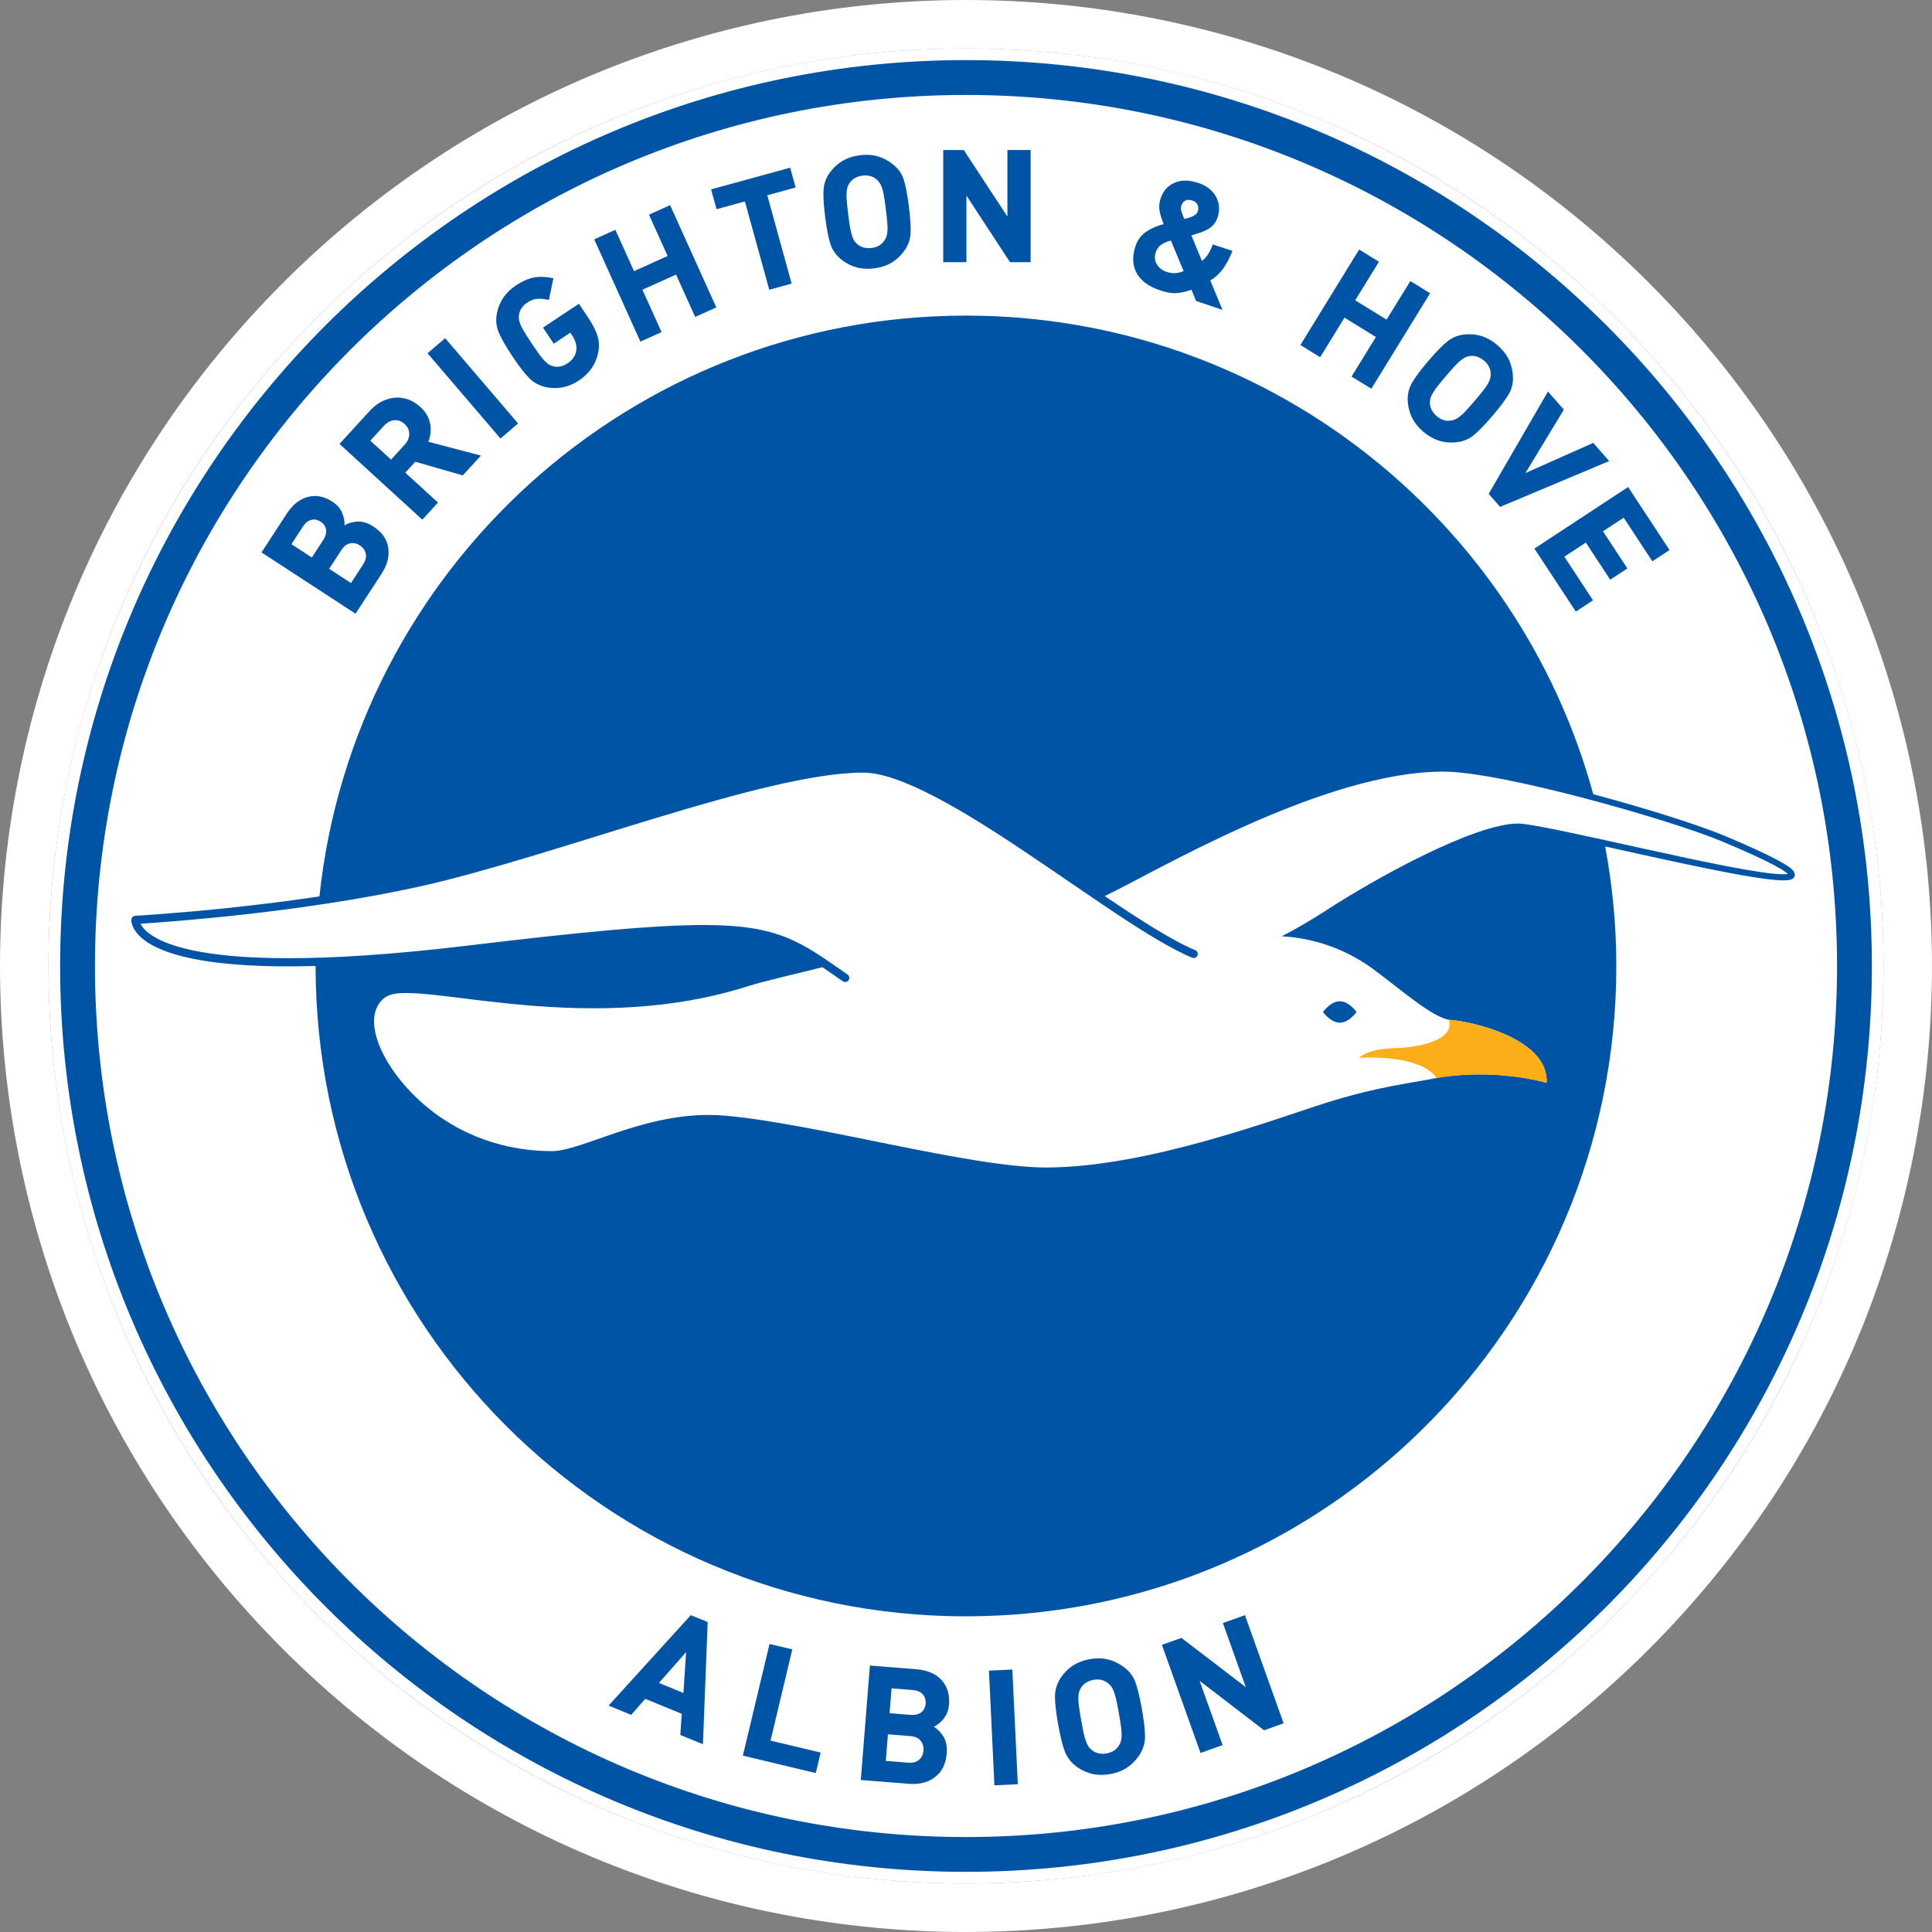
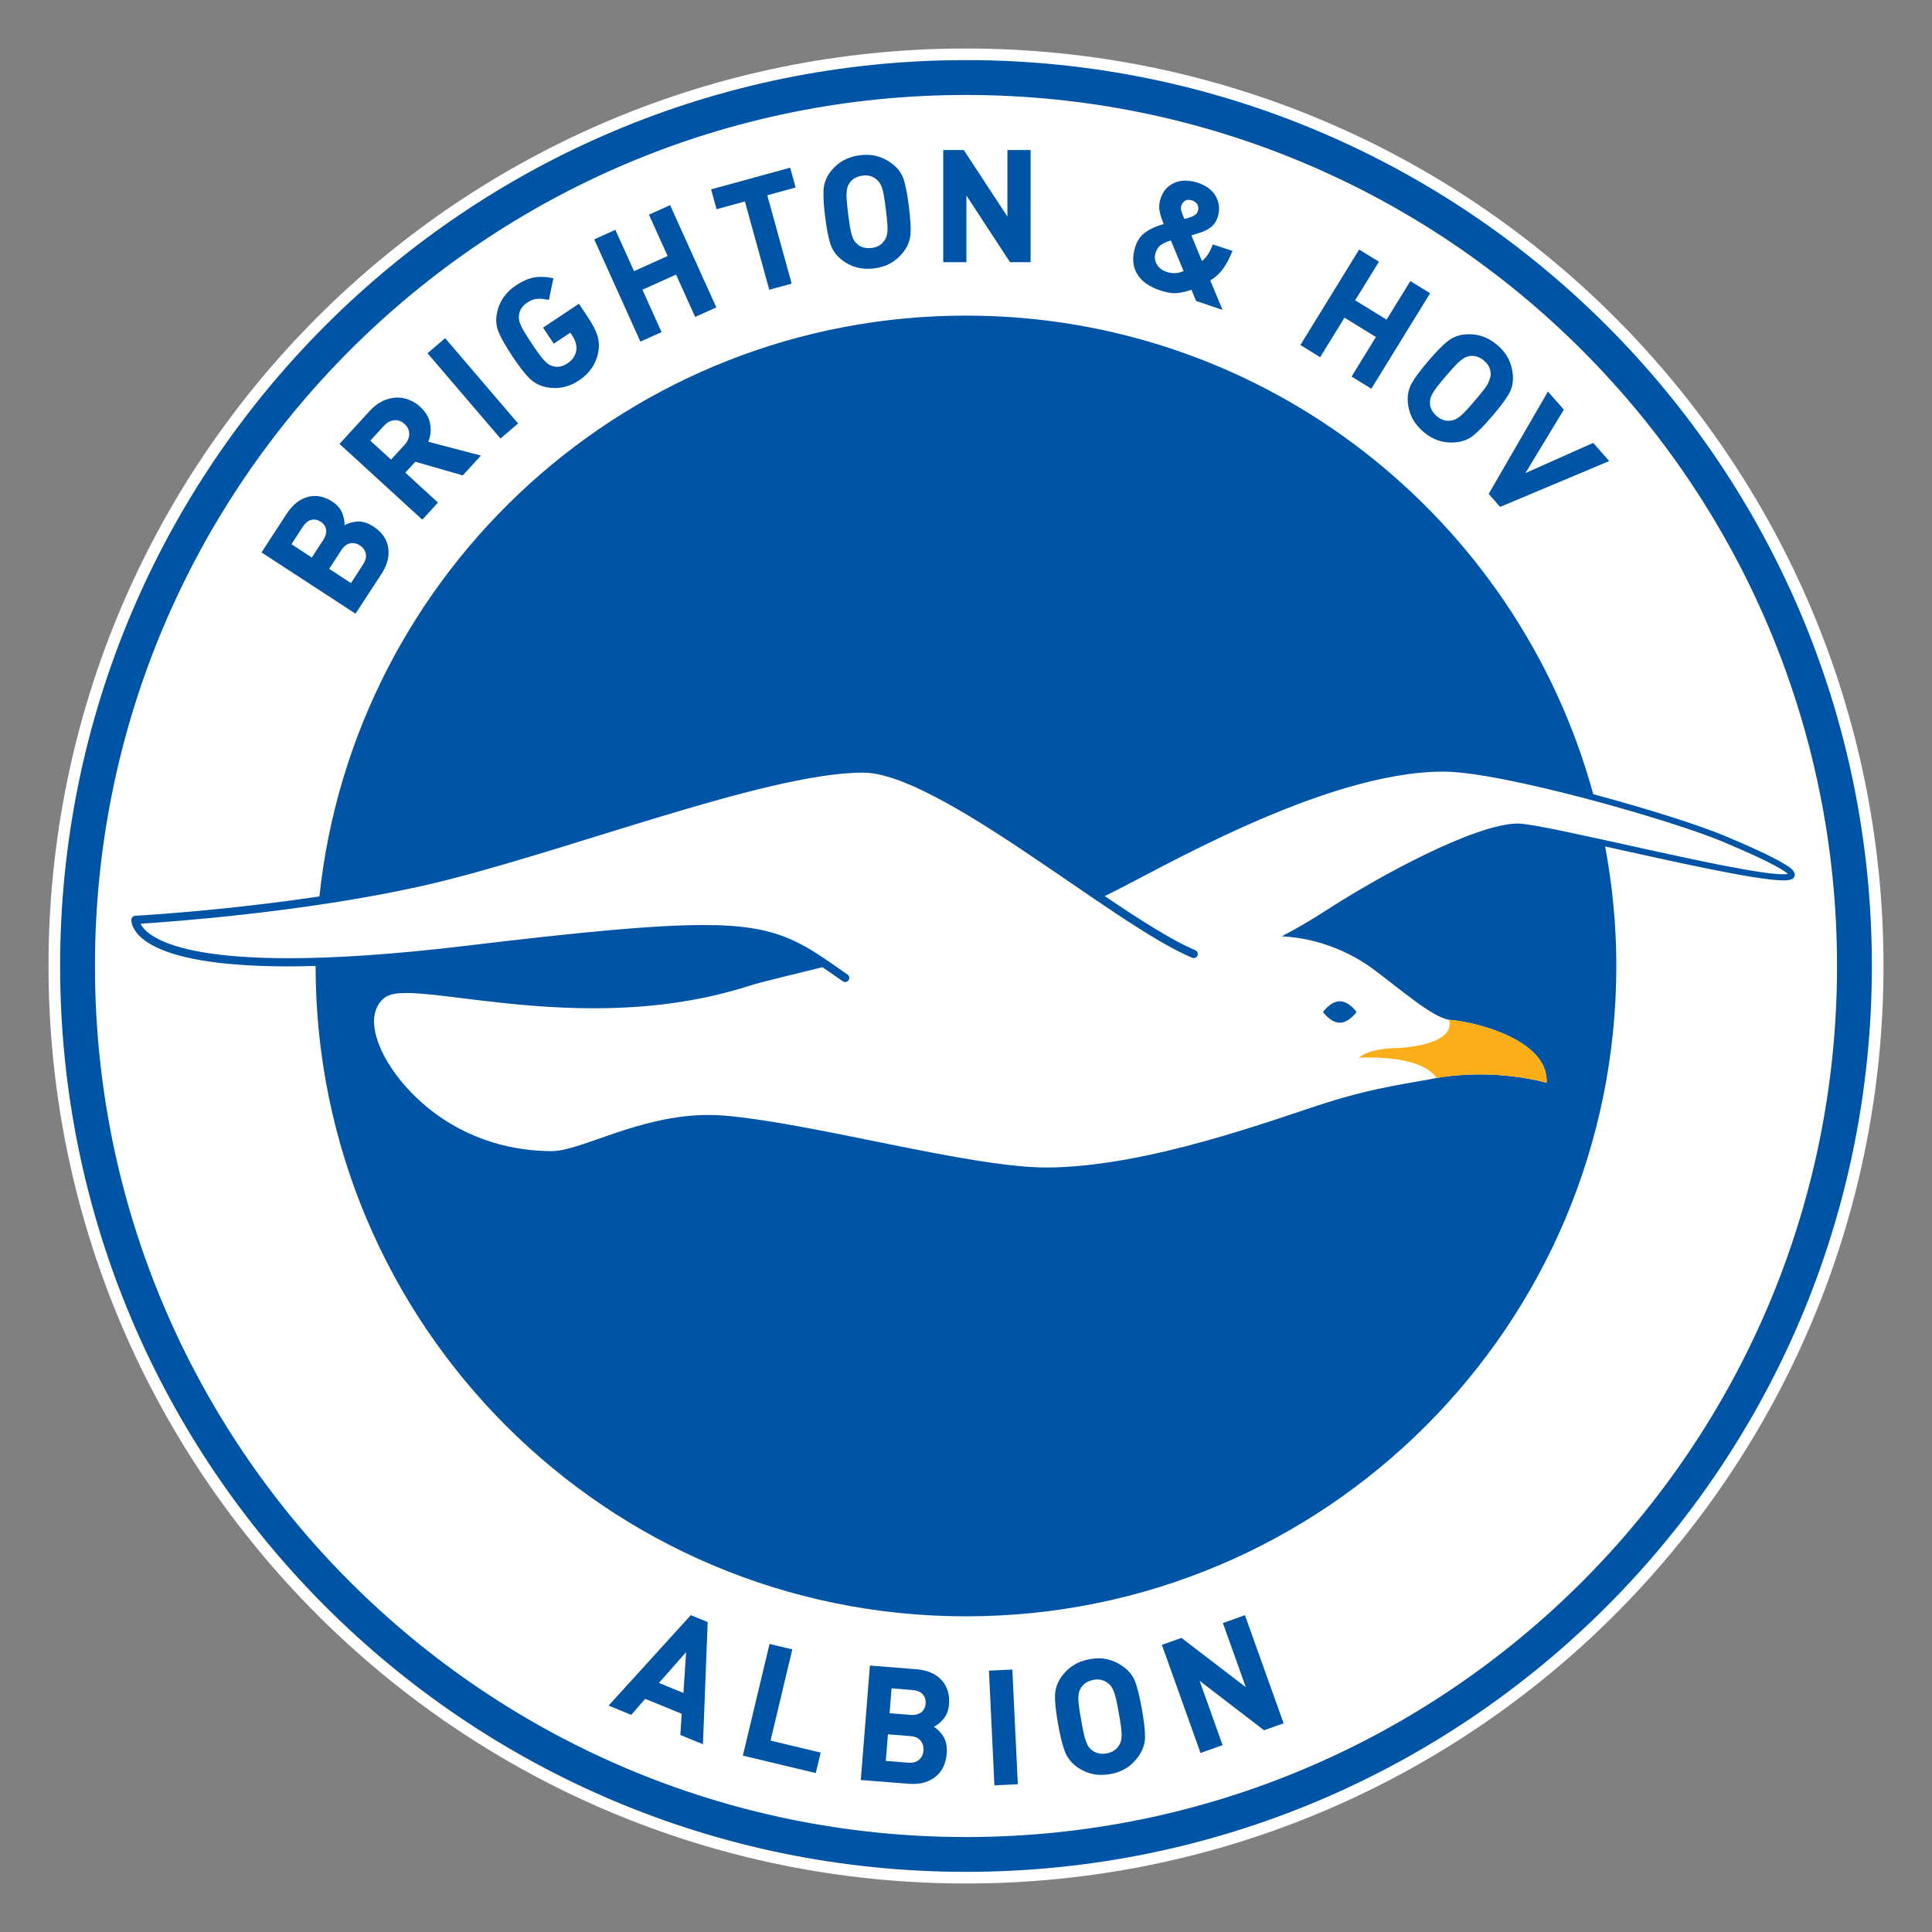
<svg xmlns="http://www.w3.org/2000/svg" width="100" height="100" viewBox="0 0 100 100" fill="none">
  <rect x="0" y="0" width="100" height="100" fill="#808080" stroke="none" />
  <g clip-path="url(#clip0_326_71)">
    <path d="M50 97.489C76.227 97.489 97.489 76.227 97.489 50C97.489 23.772 76.227 2.511 50 2.511C23.772 2.511 2.511 23.772 2.511 50C2.511 76.227 23.772 97.489 50 97.489Z" fill="white" />
-     <path d="M50 2.511C62.153 2.511 74.307 7.147 83.579 16.42C102.125 34.966 102.125 65.034 83.579 83.58C74.307 92.853 62.153 97.489 50 97.489C37.846 97.489 25.693 92.853 16.42 83.58C-2.126 65.034 -2.126 34.966 16.42 16.42C25.693 7.147 37.846 2.511 50 2.511ZM50 0C46.8 0 43.588 0.308 40.452 0.915C37.285 1.528 34.167 2.452 31.186 3.661C28.148 4.893 25.221 6.433 22.486 8.24C19.681 10.092 17.042 12.247 14.645 14.645C12.247 17.042 10.092 19.681 8.24 22.486C6.433 25.221 4.893 28.148 3.661 31.186C2.452 34.168 1.528 37.285 0.915 40.452C0.308 43.588 0 46.8 0 50C0 53.199 0.308 56.411 0.915 59.547C1.528 62.714 2.452 65.832 3.661 68.813C4.893 71.851 6.433 74.778 8.24 77.513C10.092 80.319 12.247 82.957 14.645 85.355C17.042 87.752 19.681 89.907 22.486 91.76C25.221 93.566 28.148 95.106 31.186 96.338C34.168 97.547 37.285 98.471 40.452 99.084C43.588 99.691 46.8 99.999 50 99.999C53.199 99.999 56.411 99.691 59.547 99.084C62.714 98.471 65.832 97.547 68.813 96.338C71.851 95.106 74.778 93.566 77.513 91.76C80.319 89.907 82.957 87.752 85.355 85.355C87.752 82.957 89.907 80.319 91.76 77.513C93.566 74.778 95.106 71.851 96.338 68.813C97.547 65.832 98.471 62.714 99.084 59.547C99.691 56.411 99.999 53.199 99.999 50C99.999 46.8 99.691 43.588 99.084 40.452C98.471 37.285 97.547 34.167 96.338 31.186C95.106 28.148 93.566 25.221 91.76 22.486C89.907 19.681 87.752 17.042 85.355 14.645C82.957 12.247 80.319 10.092 77.513 8.24C74.778 6.433 71.851 4.893 68.813 3.661C65.832 2.452 62.714 1.528 59.547 0.915C56.411 0.308 53.199 0 50 0Z" fill="white" />
    <path d="M31.502 88.281L32.672 88.761L33.396 87.932L35.286 88.706L35.213 89.801L35.234 89.811L36.384 90.282L36.629 83.957L35.755 83.601L31.501 88.282L31.502 88.281ZM35.375 87.629L34.105 87.108L35.512 85.515L35.375 87.629Z" fill="#0054A5" />
    <path d="M41.009 85.372L39.831 85.091L38.451 90.871L38.483 90.879L42.224 91.773L42.477 90.713L39.883 90.095L41.009 85.372Z" fill="#0054A5" />
    <path d="M49.122 88.222C49.126 88.16 49.128 88.1 49.128 88.041C49.128 87.609 48.996 87.247 48.732 86.958C48.43 86.628 47.989 86.443 47.412 86.398L45.026 86.209L44.555 92.133L47.04 92.329C47.114 92.335 47.188 92.338 47.259 92.338H47.264C47.709 92.338 48.089 92.218 48.398 91.981C48.759 91.706 48.96 91.294 49.002 90.755C49.006 90.695 49.008 90.638 49.008 90.584C49.008 90.305 48.948 90.066 48.825 89.872C48.692 89.664 48.53 89.498 48.337 89.375C48.509 89.295 48.673 89.165 48.825 88.982C48.997 88.777 49.095 88.522 49.12 88.22L49.122 88.222ZM47.8 90.603C47.785 90.805 47.709 90.963 47.572 91.084C47.456 91.188 47.302 91.24 47.106 91.241C47.075 91.241 47.043 91.239 47.012 91.237L45.849 91.145L45.958 89.768L47.121 89.86C47.362 89.879 47.536 89.959 47.651 90.095C47.751 90.217 47.802 90.362 47.802 90.531C47.802 90.554 47.802 90.579 47.8 90.603H47.8ZM47.91 88.176C47.894 88.373 47.819 88.52 47.686 88.629C47.571 88.718 47.421 88.766 47.231 88.766C47.2 88.766 47.167 88.766 47.133 88.763L46.045 88.676L46.147 87.388L47.234 87.476C47.471 87.495 47.643 87.567 47.759 87.694C47.86 87.807 47.912 87.941 47.912 88.108C47.912 88.13 47.912 88.153 47.91 88.176V88.176Z" fill="#0054A5" />
    <path d="M51.188 86.473L51.471 92.409L51.504 92.407L52.682 92.35L52.398 86.415L51.188 86.472L51.188 86.473Z" fill="#0054A5" />
    <path d="M59.266 89.879C59.266 89.545 59.212 89.076 59.105 88.47C58.991 87.829 58.875 87.353 58.754 87.036C58.632 86.72 58.415 86.453 58.105 86.241C57.854 86.066 57.589 85.946 57.311 85.885C57.167 85.851 57.017 85.836 56.862 85.836C56.715 85.836 56.565 85.85 56.408 85.878C56.085 85.934 55.802 86.04 55.559 86.194C55.317 86.347 55.106 86.551 54.931 86.803C54.723 87.101 54.614 87.423 54.606 87.769C54.606 87.79 54.606 87.811 54.606 87.832C54.606 88.171 54.66 88.639 54.766 89.237C54.878 89.872 54.996 90.347 55.12 90.664C55.245 90.985 55.458 91.252 55.756 91.466C56.009 91.642 56.275 91.76 56.556 91.822C56.699 91.853 56.85 91.868 57.006 91.868C57.153 91.868 57.304 91.855 57.462 91.827C57.786 91.77 58.067 91.664 58.307 91.511C58.548 91.358 58.756 91.154 58.932 90.903C59.149 90.592 59.261 90.266 59.266 89.925C59.266 89.909 59.266 89.893 59.266 89.878V89.879ZM58.056 89.819C58.054 89.932 58.042 90.028 58.022 90.107C58.002 90.185 57.967 90.262 57.921 90.334C57.783 90.566 57.569 90.704 57.274 90.757C57.205 90.768 57.139 90.775 57.075 90.775C56.997 90.775 56.925 90.767 56.854 90.751C56.721 90.72 56.608 90.664 56.514 90.585C56.444 90.531 56.388 90.473 56.344 90.41C56.3 90.345 56.258 90.257 56.216 90.146C56.174 90.034 56.134 89.894 56.094 89.724C56.056 89.552 56.011 89.32 55.96 89.027C55.908 88.734 55.87 88.5 55.847 88.323C55.825 88.156 55.816 88.019 55.816 87.907V87.886C55.818 87.769 55.829 87.671 55.849 87.592C55.87 87.514 55.901 87.441 55.943 87.375C56.006 87.266 56.093 87.175 56.206 87.1C56.32 87.027 56.451 86.976 56.598 86.949C56.668 86.936 56.735 86.93 56.8 86.93C57.01 86.93 57.192 86.996 57.351 87.123C57.42 87.177 57.478 87.236 57.525 87.303C57.572 87.371 57.616 87.456 57.656 87.562C57.697 87.668 57.737 87.808 57.778 87.984C57.816 88.162 57.862 88.394 57.912 88.681C57.963 88.963 58 89.196 58.023 89.377C58.045 89.543 58.056 89.684 58.056 89.793V89.819Z" fill="#0054A5" />
    <path d="M64.436 83.603L63.297 84.009L64.483 87.328L61.15 84.777L60.139 85.137L62.139 90.734L63.281 90.326L62.092 86.999L65.428 89.559L65.443 89.553L66.439 89.198L64.438 83.602L64.436 83.603Z" fill="#0054A5" />
    <path d="M49.999 3.111C24.104 3.111 3.112 24.104 3.112 49.999C3.112 75.894 24.104 96.886 50 96.886C75.895 96.886 96.888 75.894 96.888 49.999C96.888 24.104 75.895 3.111 49.999 3.111ZM49.999 95.085C25.099 95.085 4.915 74.899 4.915 49.999C4.915 25.099 25.1 4.915 50 4.915C74.899 4.915 95.085 25.1 95.085 49.999C95.085 74.898 74.9 95.085 50 95.085H49.999Z" fill="#0054A5" />
    <path d="M20.095 28.353C20.106 28.433 20.112 28.514 20.112 28.595C20.112 28.959 19.99 29.326 19.75 29.697L18.402 31.765L13.536 28.593L14.83 26.606C15.142 26.126 15.511 25.829 15.937 25.72C16.058 25.688 16.177 25.673 16.298 25.673C16.603 25.673 16.907 25.772 17.209 25.971C17.457 26.132 17.629 26.336 17.724 26.581C17.796 26.77 17.832 26.947 17.832 27.112C17.832 27.138 17.832 27.163 17.83 27.189C18.026 27.078 18.244 27.014 18.487 26.996C18.511 26.994 18.536 26.994 18.562 26.994C18.807 26.994 19.063 27.082 19.329 27.255C19.771 27.544 20.03 27.911 20.096 28.353M18.121 28.124C17.949 28.159 17.798 28.274 17.667 28.476L17.037 29.443L18.167 30.179L18.797 29.211C18.896 29.057 18.945 28.913 18.945 28.776C18.945 28.735 18.94 28.693 18.931 28.653C18.892 28.478 18.792 28.339 18.626 28.23C18.503 28.148 18.378 28.11 18.25 28.11C18.207 28.11 18.164 28.114 18.121 28.124ZM16.111 26.91C15.949 26.951 15.803 27.066 15.675 27.262L15.085 28.168L16.14 28.856L16.73 27.95C16.833 27.789 16.884 27.641 16.884 27.502C16.884 27.47 16.881 27.438 16.877 27.408C16.849 27.242 16.756 27.108 16.596 27.003C16.481 26.928 16.367 26.892 16.251 26.892C16.205 26.892 16.158 26.898 16.112 26.91H16.11H16.111Z" fill="#0054A5" />
    <path d="M17.574 22.976L19.135 21.269C19.332 21.054 19.547 20.888 19.778 20.772C20.009 20.658 20.242 20.594 20.477 20.581C20.506 20.579 20.536 20.578 20.565 20.578C20.768 20.578 20.964 20.615 21.155 20.687C21.372 20.769 21.572 20.894 21.752 21.061C22.039 21.322 22.211 21.62 22.267 21.95C22.283 22.049 22.291 22.147 22.291 22.243C22.291 22.456 22.251 22.664 22.17 22.865L24.892 23.581L23.967 24.592L23.953 24.607L21.495 23.899L20.978 24.465L22.669 26.012L21.859 26.898L17.574 22.978V22.976ZM20.407 21.752C20.21 21.77 20.032 21.864 19.87 22.041L19.168 22.809L20.241 23.789L20.942 23.022C21.103 22.846 21.182 22.66 21.182 22.462C21.182 22.263 21.104 22.093 20.942 21.946C20.798 21.814 20.641 21.75 20.469 21.75C20.449 21.75 20.427 21.75 20.408 21.752H20.407Z" fill="#0054A5" />
    <path d="M22.128 18.284L23.041 17.504L26.816 21.918L25.928 22.677L25.904 22.698L22.129 18.284L22.128 18.284Z" fill="#0054A5" />
    <path d="M28.288 20.044C27.933 19.971 27.636 19.816 27.399 19.578C27.162 19.344 26.87 18.965 26.521 18.44C26.172 17.915 25.934 17.498 25.807 17.188C25.726 16.988 25.684 16.781 25.684 16.565C25.684 16.444 25.697 16.318 25.725 16.191C25.847 15.599 26.173 15.127 26.697 14.778C27.026 14.559 27.334 14.421 27.62 14.365C27.74 14.342 27.868 14.33 28.004 14.33C28.192 14.33 28.394 14.353 28.612 14.397L28.644 14.404L28.411 15.524L28.38 15.517C28.194 15.481 28.034 15.463 27.9 15.463C27.856 15.463 27.814 15.465 27.776 15.469C27.623 15.485 27.46 15.549 27.285 15.665C27.037 15.831 26.899 16.04 26.863 16.302C26.857 16.34 26.854 16.379 26.854 16.419C26.854 16.457 26.856 16.495 26.862 16.534C26.874 16.613 26.901 16.704 26.945 16.809C26.989 16.913 27.055 17.041 27.145 17.19C27.235 17.339 27.359 17.535 27.52 17.776C27.681 18.016 27.812 18.207 27.914 18.346C28.015 18.483 28.108 18.594 28.19 18.679C28.272 18.765 28.346 18.827 28.41 18.867C28.475 18.907 28.548 18.937 28.631 18.957C28.702 18.976 28.772 18.986 28.843 18.986C29.018 18.986 29.196 18.927 29.377 18.806C29.634 18.635 29.784 18.411 29.831 18.13C29.838 18.091 29.84 18.052 29.84 18.013C29.84 17.926 29.826 17.836 29.798 17.745C29.756 17.611 29.696 17.483 29.614 17.361L29.52 17.219L28.661 17.789L28.108 16.957L29.966 15.722L30.439 16.433C30.675 16.788 30.837 17.103 30.923 17.377C30.975 17.544 31.001 17.713 31.001 17.885C31.001 17.995 30.99 18.107 30.968 18.22C30.853 18.834 30.517 19.327 29.966 19.692C29.573 19.954 29.157 20.085 28.723 20.085C28.579 20.085 28.433 20.071 28.286 20.044V20.045L28.288 20.044Z" fill="#0054A5" />
    <path d="M30.756 12.389L31.85 11.896L32.817 14.035L34.556 13.25L33.59 11.111L34.684 10.618L37.076 15.911L36.011 16.392L35.981 16.403L34.992 14.212L33.252 14.997L34.242 17.189L33.147 17.682L30.757 12.389H30.756Z" fill="#0054A5" />
    <path d="M38.556 10.426L37.089 10.829L36.806 9.802L40.898 8.679L41.181 9.704L39.715 10.107L40.975 14.68L39.817 14.997L38.556 10.426H38.556Z" fill="#0054A5" />
    <path d="M44.346 13.842C44.072 13.769 43.813 13.641 43.574 13.455C43.29 13.232 43.092 12.96 42.986 12.642C42.88 12.326 42.789 11.857 42.711 11.232C42.651 10.757 42.622 10.369 42.622 10.062C42.622 9.963 42.624 9.874 42.631 9.793C42.656 9.456 42.781 9.145 43.003 8.865C43.19 8.628 43.408 8.44 43.656 8.302C43.903 8.163 44.19 8.075 44.513 8.036C44.626 8.021 44.737 8.014 44.845 8.014C45.042 8.014 45.228 8.038 45.405 8.086C45.678 8.16 45.934 8.289 46.173 8.474C46.468 8.695 46.669 8.965 46.773 9.281C46.875 9.595 46.965 10.066 47.045 10.696C47.105 11.181 47.135 11.575 47.135 11.881C47.135 11.971 47.131 12.051 47.127 12.126C47.103 12.458 46.974 12.772 46.744 13.064C46.556 13.301 46.34 13.489 46.095 13.626C45.85 13.763 45.565 13.852 45.241 13.892C45.128 13.906 45.017 13.913 44.909 13.913C44.71 13.913 44.522 13.889 44.345 13.841L44.346 13.842ZM45.756 10.158C45.727 9.984 45.694 9.845 45.659 9.74C45.625 9.635 45.585 9.549 45.542 9.481C45.499 9.414 45.446 9.352 45.38 9.298C45.217 9.153 45.023 9.081 44.792 9.081C44.744 9.081 44.695 9.083 44.645 9.091C44.497 9.109 44.365 9.151 44.248 9.218C44.132 9.285 44.041 9.369 43.974 9.472C43.928 9.535 43.893 9.603 43.868 9.679C43.843 9.756 43.827 9.85 43.82 9.963C43.816 10.005 43.815 10.05 43.815 10.099C43.815 10.185 43.819 10.282 43.829 10.392C43.842 10.566 43.866 10.797 43.902 11.084C43.937 11.372 43.971 11.601 43.999 11.77C44.029 11.938 44.061 12.077 44.096 12.187C44.131 12.299 44.17 12.386 44.209 12.451C44.249 12.515 44.301 12.575 44.367 12.63C44.456 12.713 44.565 12.773 44.694 12.808C44.781 12.832 44.87 12.845 44.966 12.845C45.013 12.845 45.062 12.842 45.11 12.836C45.407 12.799 45.624 12.675 45.773 12.456C45.823 12.387 45.86 12.315 45.885 12.239C45.91 12.162 45.927 12.069 45.934 11.96C45.938 11.92 45.939 11.876 45.939 11.827C45.939 11.741 45.934 11.64 45.925 11.527C45.911 11.348 45.887 11.121 45.852 10.843C45.818 10.56 45.785 10.331 45.755 10.159" fill="#0054A5" />
    <path d="M61.907 15.578L61.67 14.997L61.659 15C61.418 15.086 61.179 15.142 60.943 15.168C60.888 15.175 60.828 15.176 60.767 15.175C60.566 15.17 60.336 15.124 60.077 15.04C59.471 14.841 59.055 14.541 58.837 14.141C58.708 13.906 58.648 13.648 58.655 13.369C58.66 13.172 58.699 12.963 58.771 12.745C58.876 12.424 59.063 12.171 59.331 11.992C59.585 11.821 59.888 11.689 60.232 11.597C60.138 11.372 60.07 11.157 60.026 10.952C60.008 10.86 59.999 10.766 60.002 10.671C60.005 10.54 60.029 10.406 60.074 10.271C60.199 9.886 60.439 9.614 60.789 9.462C60.975 9.381 61.177 9.344 61.395 9.35C61.587 9.354 61.791 9.392 62.008 9.463C62.443 9.606 62.757 9.844 62.938 10.177C63.051 10.383 63.104 10.599 63.098 10.827C63.095 10.966 63.069 11.109 63.022 11.255C62.954 11.46 62.844 11.625 62.692 11.747C62.54 11.868 62.35 11.966 62.122 12.04C62.071 12.056 61.994 12.081 61.895 12.113C61.809 12.141 61.733 12.165 61.665 12.184L62.212 13.508C62.435 13.342 62.62 13.067 62.763 12.68L62.773 12.651L63.79 12.985L63.779 13.016C63.637 13.379 63.474 13.684 63.288 13.934C63.107 14.173 62.893 14.369 62.644 14.517L63.277 16.04L61.908 15.577L61.907 15.578ZM60.089 12.675C59.964 12.766 59.872 12.897 59.816 13.071C59.791 13.15 59.777 13.228 59.775 13.302C59.772 13.432 59.804 13.555 59.874 13.676C59.984 13.865 60.153 13.997 60.385 14.073C60.512 14.114 60.633 14.136 60.75 14.138C60.779 14.138 60.806 14.138 60.835 14.137C60.969 14.13 61.111 14.096 61.265 14.034L60.604 12.448C60.385 12.51 60.215 12.587 60.092 12.675H60.089ZM61.355 10.383C61.255 10.434 61.185 10.521 61.144 10.647C61.131 10.685 61.125 10.721 61.125 10.762C61.122 10.81 61.13 10.862 61.144 10.917C61.171 11.018 61.223 11.154 61.301 11.333C61.336 11.325 61.376 11.315 61.419 11.304C61.476 11.288 61.52 11.276 61.554 11.263C61.671 11.23 61.768 11.185 61.847 11.13C61.925 11.075 61.975 11.009 62.001 10.929C62.017 10.881 62.025 10.834 62.026 10.789C62.028 10.721 62.013 10.657 61.982 10.595C61.931 10.492 61.842 10.419 61.707 10.376C61.647 10.355 61.591 10.345 61.539 10.344C61.47 10.342 61.409 10.355 61.354 10.385V10.383H61.355Z" fill="#0054A5" />
    <path d="M69.984 19.506L69.957 19.49L71.216 17.444L69.59 16.442L68.331 18.489L67.308 17.858L70.35 12.916L71.374 13.547L70.143 15.544L71.769 16.545L72.999 14.548L74.022 15.179L70.98 20.12L69.984 19.507V19.506Z" fill="#0054A5" />
-     <path d="M74.444 22.797C74.176 22.709 73.92 22.559 73.672 22.347C73.424 22.137 73.234 21.904 73.104 21.652C72.972 21.399 72.894 21.123 72.868 20.821C72.865 20.769 72.861 20.717 72.861 20.668C72.861 20.367 72.931 20.09 73.071 19.839C73.233 19.549 73.517 19.164 73.927 18.686C74.336 18.207 74.672 17.864 74.935 17.658C75.201 17.448 75.514 17.332 75.871 17.306C75.928 17.302 75.986 17.3 76.043 17.3C76.282 17.3 76.51 17.336 76.728 17.409C76.997 17.499 77.256 17.65 77.504 17.862C77.751 18.073 77.94 18.304 78.069 18.555C78.199 18.804 78.276 19.081 78.302 19.383C78.308 19.449 78.311 19.513 78.311 19.577C78.311 19.867 78.244 20.132 78.111 20.371C77.948 20.658 77.662 21.041 77.25 21.524C76.841 22.003 76.508 22.344 76.249 22.549C75.988 22.756 75.671 22.873 75.299 22.899C75.239 22.903 75.18 22.906 75.122 22.906C74.885 22.906 74.659 22.87 74.444 22.799L74.444 22.797ZM74.013 20.854C74.013 20.974 74.042 21.093 74.103 21.213C74.163 21.332 74.25 21.441 74.363 21.538C74.554 21.7 74.752 21.779 74.965 21.779C75.006 21.779 75.048 21.777 75.091 21.77C75.176 21.761 75.253 21.74 75.327 21.706C75.4 21.673 75.48 21.623 75.566 21.554C75.653 21.487 75.757 21.387 75.88 21.255C76.002 21.125 76.155 20.953 76.336 20.741C76.52 20.524 76.667 20.346 76.776 20.207C76.884 20.067 76.964 19.949 77.019 19.853C77.073 19.757 77.11 19.669 77.13 19.594C77.148 19.527 77.158 19.459 77.158 19.387C77.158 19.376 77.158 19.363 77.158 19.35C77.154 19.087 77.041 18.861 76.814 18.668C76.701 18.571 76.58 18.502 76.453 18.461C76.365 18.433 76.28 18.419 76.198 18.419C76.158 18.419 76.12 18.421 76.081 18.428C76.004 18.438 75.93 18.458 75.857 18.492C75.784 18.525 75.703 18.576 75.615 18.646C75.527 18.717 75.423 18.815 75.305 18.941C75.185 19.069 75.032 19.242 74.842 19.463C74.655 19.683 74.508 19.861 74.403 19.996C74.298 20.131 74.217 20.25 74.159 20.35C74.102 20.45 74.062 20.538 74.042 20.611C74.023 20.673 74.014 20.739 74.014 20.81C74.014 20.822 74.014 20.834 74.014 20.852L74.013 20.854Z" fill="#0054A5" />
+     <path d="M74.444 22.797C74.176 22.709 73.92 22.559 73.672 22.347C73.424 22.137 73.234 21.904 73.104 21.652C72.972 21.399 72.894 21.123 72.868 20.821C72.865 20.769 72.861 20.717 72.861 20.668C72.861 20.367 72.931 20.09 73.071 19.839C73.233 19.549 73.517 19.164 73.927 18.686C74.336 18.207 74.672 17.864 74.935 17.658C75.201 17.448 75.514 17.332 75.871 17.306C75.928 17.302 75.986 17.3 76.043 17.3C76.282 17.3 76.51 17.336 76.728 17.409C76.997 17.499 77.256 17.65 77.504 17.862C77.751 18.073 77.94 18.304 78.069 18.555C78.199 18.804 78.276 19.081 78.302 19.383C78.308 19.449 78.311 19.513 78.311 19.577C78.311 19.867 78.244 20.132 78.111 20.371C77.948 20.658 77.662 21.041 77.25 21.524C76.841 22.003 76.508 22.344 76.249 22.549C75.988 22.756 75.671 22.873 75.299 22.899C75.239 22.903 75.18 22.906 75.122 22.906C74.885 22.906 74.659 22.87 74.444 22.799L74.444 22.797ZM74.013 20.854C74.013 20.974 74.042 21.093 74.103 21.213C74.163 21.332 74.25 21.441 74.363 21.538C74.554 21.7 74.752 21.779 74.965 21.779C75.006 21.779 75.048 21.777 75.091 21.77C75.176 21.761 75.253 21.74 75.327 21.706C75.4 21.673 75.48 21.623 75.566 21.554C75.653 21.487 75.757 21.387 75.88 21.255C76.002 21.125 76.155 20.953 76.336 20.741C76.52 20.524 76.667 20.346 76.776 20.207C76.884 20.067 76.964 19.949 77.019 19.853C77.148 19.527 77.158 19.459 77.158 19.387C77.158 19.376 77.158 19.363 77.158 19.35C77.154 19.087 77.041 18.861 76.814 18.668C76.701 18.571 76.58 18.502 76.453 18.461C76.365 18.433 76.28 18.419 76.198 18.419C76.158 18.419 76.12 18.421 76.081 18.428C76.004 18.438 75.93 18.458 75.857 18.492C75.784 18.525 75.703 18.576 75.615 18.646C75.527 18.717 75.423 18.815 75.305 18.941C75.185 19.069 75.032 19.242 74.842 19.463C74.655 19.683 74.508 19.861 74.403 19.996C74.298 20.131 74.217 20.25 74.159 20.35C74.102 20.45 74.062 20.538 74.042 20.611C74.023 20.673 74.014 20.739 74.014 20.81C74.014 20.822 74.014 20.834 74.014 20.852L74.013 20.854Z" fill="#0054A5" />
    <path d="M77.054 25.563L80.121 20.267L80.945 21.202L78.954 24.487L82.463 22.924L83.292 23.864L77.667 26.228L77.646 26.237L77.054 25.564L77.054 25.563Z" fill="#0054A5" />
-     <path d="M79.437 28.422L79.42 28.395L84.27 25.209L86.415 28.47L85.526 29.053L84.042 26.796L82.969 27.5L84.233 29.422L83.344 30.005L82.082 28.084L80.97 28.814L82.454 31.072L81.565 31.656L79.439 28.422H79.437V28.422Z" fill="#0054A5" />
    <path d="M52.296 13.571H52.279L50.022 10.123V13.571H48.821V7.766H49.884L52.143 11.208V7.766H53.344V13.571H52.297H52.296Z" fill="#0054A5" />
    <path d="M68.478 52.38C68.478 52.38 68.868 52.935 69.347 52.935C69.826 52.935 70.215 52.38 70.215 52.38C70.215 52.38 69.826 51.826 69.347 51.826C68.867 51.826 68.478 52.38 68.478 52.38Z" fill="#0054A5" />
    <path d="M92.002 44.514C91.425 44.205 90.539 43.795 89.269 43.263C87.966 42.718 85.263 41.856 82.466 41.107C78.564 26.832 65.512 16.336 50 16.336C32.624 16.336 18.33 29.501 16.533 46.399C14.824 46.654 13.187 46.852 11.769 47C8.957 47.295 7.005 47.4 7 47.401C6.897 47.408 6.812 47.487 6.801 47.59C6.801 47.596 6.799 47.608 6.799 47.624C6.791 47.779 6.9 48.424 7.965 48.968C9.028 49.518 11.037 50.019 14.937 50.02C15.376 50.02 15.847 50.011 16.335 49.998C16.335 68.59 31.407 83.661 49.998 83.661C68.59 83.661 83.661 68.59 83.661 49.998C83.661 47.884 83.456 45.819 83.083 43.814C86.545 44.577 90.898 45.566 92.302 45.569C92.452 45.568 92.572 45.56 92.673 45.53C92.763 45.508 92.898 45.432 92.901 45.275C92.848 44.968 92.57 44.845 92 44.513H92.001L92.002 44.514ZM92.304 45.252C90.107 45.256 79.998 42.633 78.561 42.626C76.319 42.64 71.271 45.413 68.65 47.116C67.883 47.616 67.106 48.064 66.347 48.462C66.543 48.473 66.736 48.49 66.927 48.513C68.516 48.707 69.933 49.32 71.078 50.161C72.554 51.257 74.074 52.605 74.99 52.785C75.033 52.787 75.082 52.791 75.133 52.796H75.139C76.441 52.919 80.17 53.84 80.053 56.046C80.053 56.046 77.457 55.264 74.346 55.797C73.122 56.056 71.337 56.226 68.626 57.086C66.064 57.893 59.379 60.427 54.149 60.43C50.173 60.425 42.135 58.138 37.498 57.744C37.221 57.721 36.947 57.71 36.675 57.71C33.142 57.705 30.112 59.56 28.596 59.582C27.228 59.582 24.832 59.343 22.483 57.603C20.698 56.27 19.374 54.318 19.359 52.873C19.357 52.388 19.524 51.941 19.901 51.646C20.168 51.443 20.54 51.401 21.033 51.397C22.851 51.4 26.457 52.189 30.73 52.188C33.27 52.188 36.038 51.91 38.783 51.024C39.42 50.819 41.337 50.371 42.57 50.062C42.896 50.284 43.241 50.526 43.626 50.792C43.662 50.818 43.704 50.829 43.746 50.829C43.813 50.829 43.879 50.797 43.921 50.739C43.988 50.642 43.964 50.51 43.868 50.444C41.495 48.786 40.364 47.868 36.389 47.88C33.857 47.88 30.154 48.231 24.156 48.95C20.262 49.417 17.256 49.597 14.938 49.597C11.074 49.599 9.12 49.092 8.161 48.591C7.571 48.28 7.354 47.989 7.275 47.81C8.668 47.723 15.604 47.24 21.738 45.882C28.696 44.335 39.593 39.983 44.67 39.992C46.561 39.977 49.842 41.93 53.093 44.116C56.359 46.299 59.622 48.699 61.704 49.572C61.812 49.617 61.936 49.567 61.981 49.459C62.027 49.352 61.975 49.227 61.868 49.182C60.676 48.684 59.019 47.622 57.18 46.381C59.704 45.188 68.449 39.935 74.71 39.939C77.692 39.933 86.499 42.44 89.147 43.557C90.411 44.088 91.293 44.494 91.852 44.794C92.131 44.944 92.331 45.067 92.451 45.16C92.488 45.189 92.518 45.215 92.54 45.236C92.484 45.247 92.404 45.252 92.303 45.252V45.25L92.304 45.252Z" fill="#0054A5" />
    <path d="M74.345 55.798C77.457 55.265 80.053 56.047 80.053 56.047C80.174 53.75 76.126 52.846 74.99 52.785C74.99 52.785 75.576 54.006 72.413 54.247C72.413 54.247 70.935 54.21 70.33 54.754C70.33 54.754 73.244 54.532 74.266 55.669L74.345 55.798Z" fill="#FBAE17" />
  </g>
  <defs>
    <clipPath id="clip0_326_71">
      <rect width="100" height="100" fill="white" />
    </clipPath>
  </defs>
</svg>